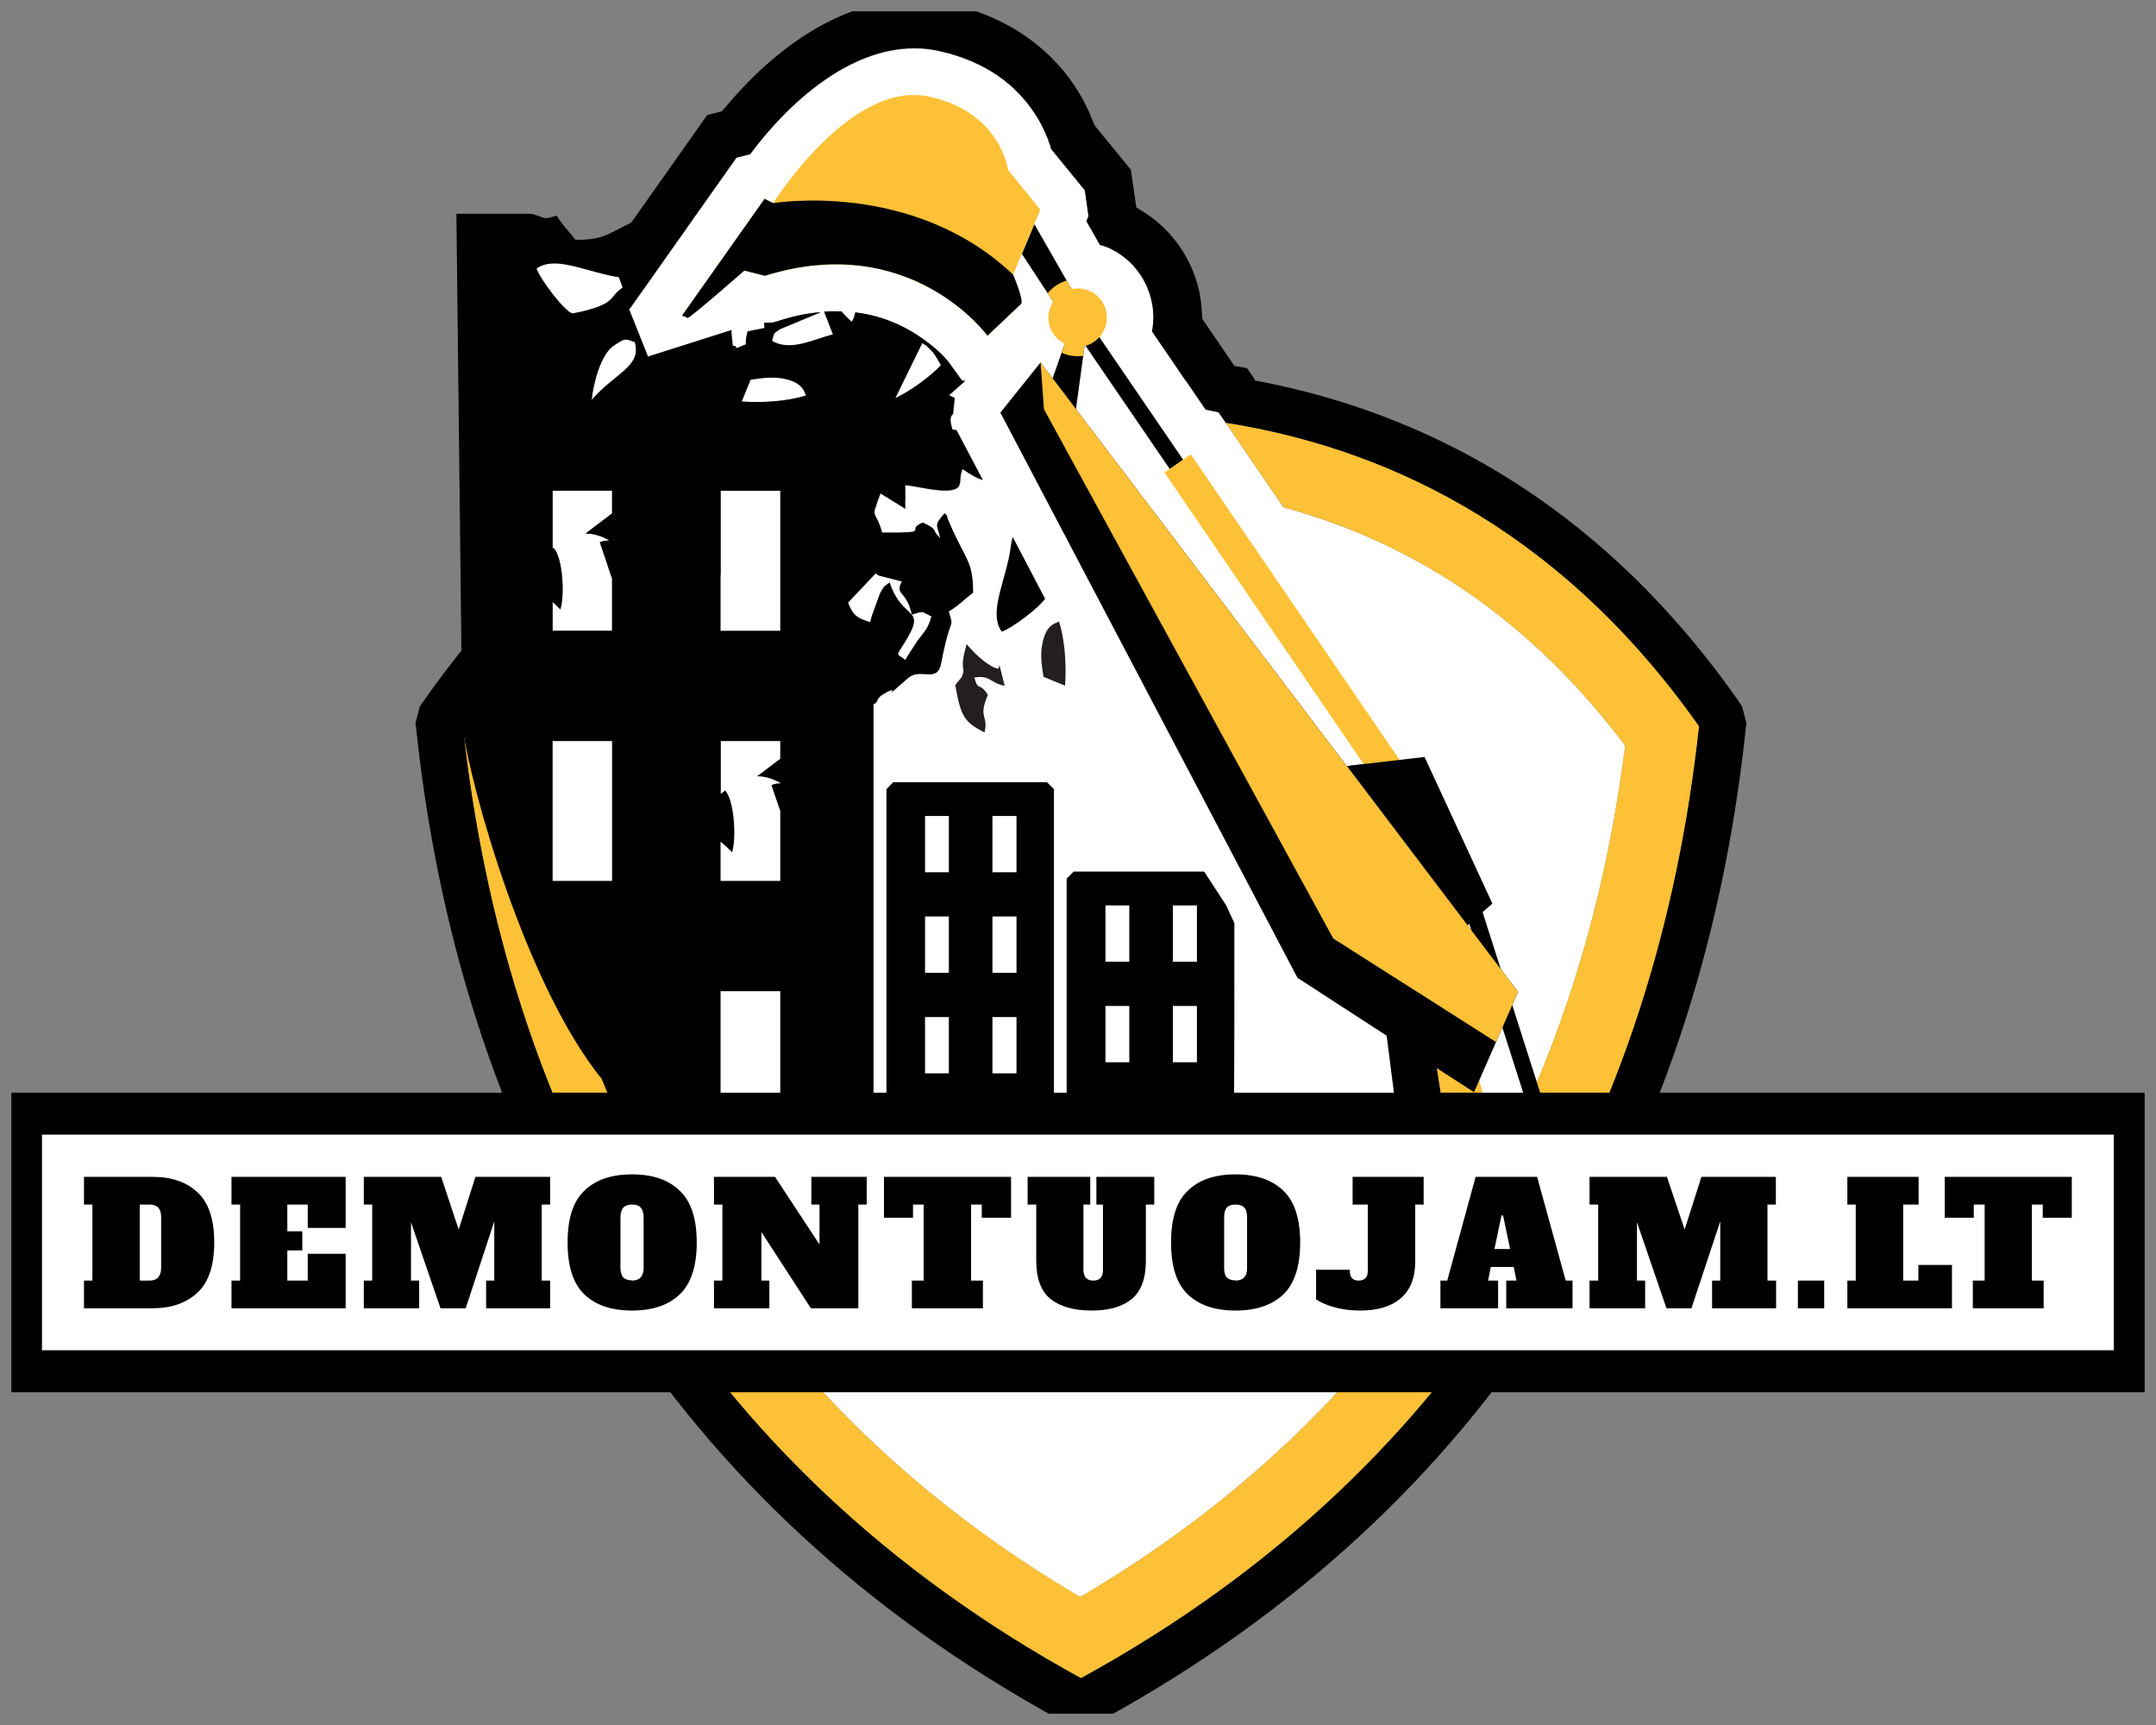
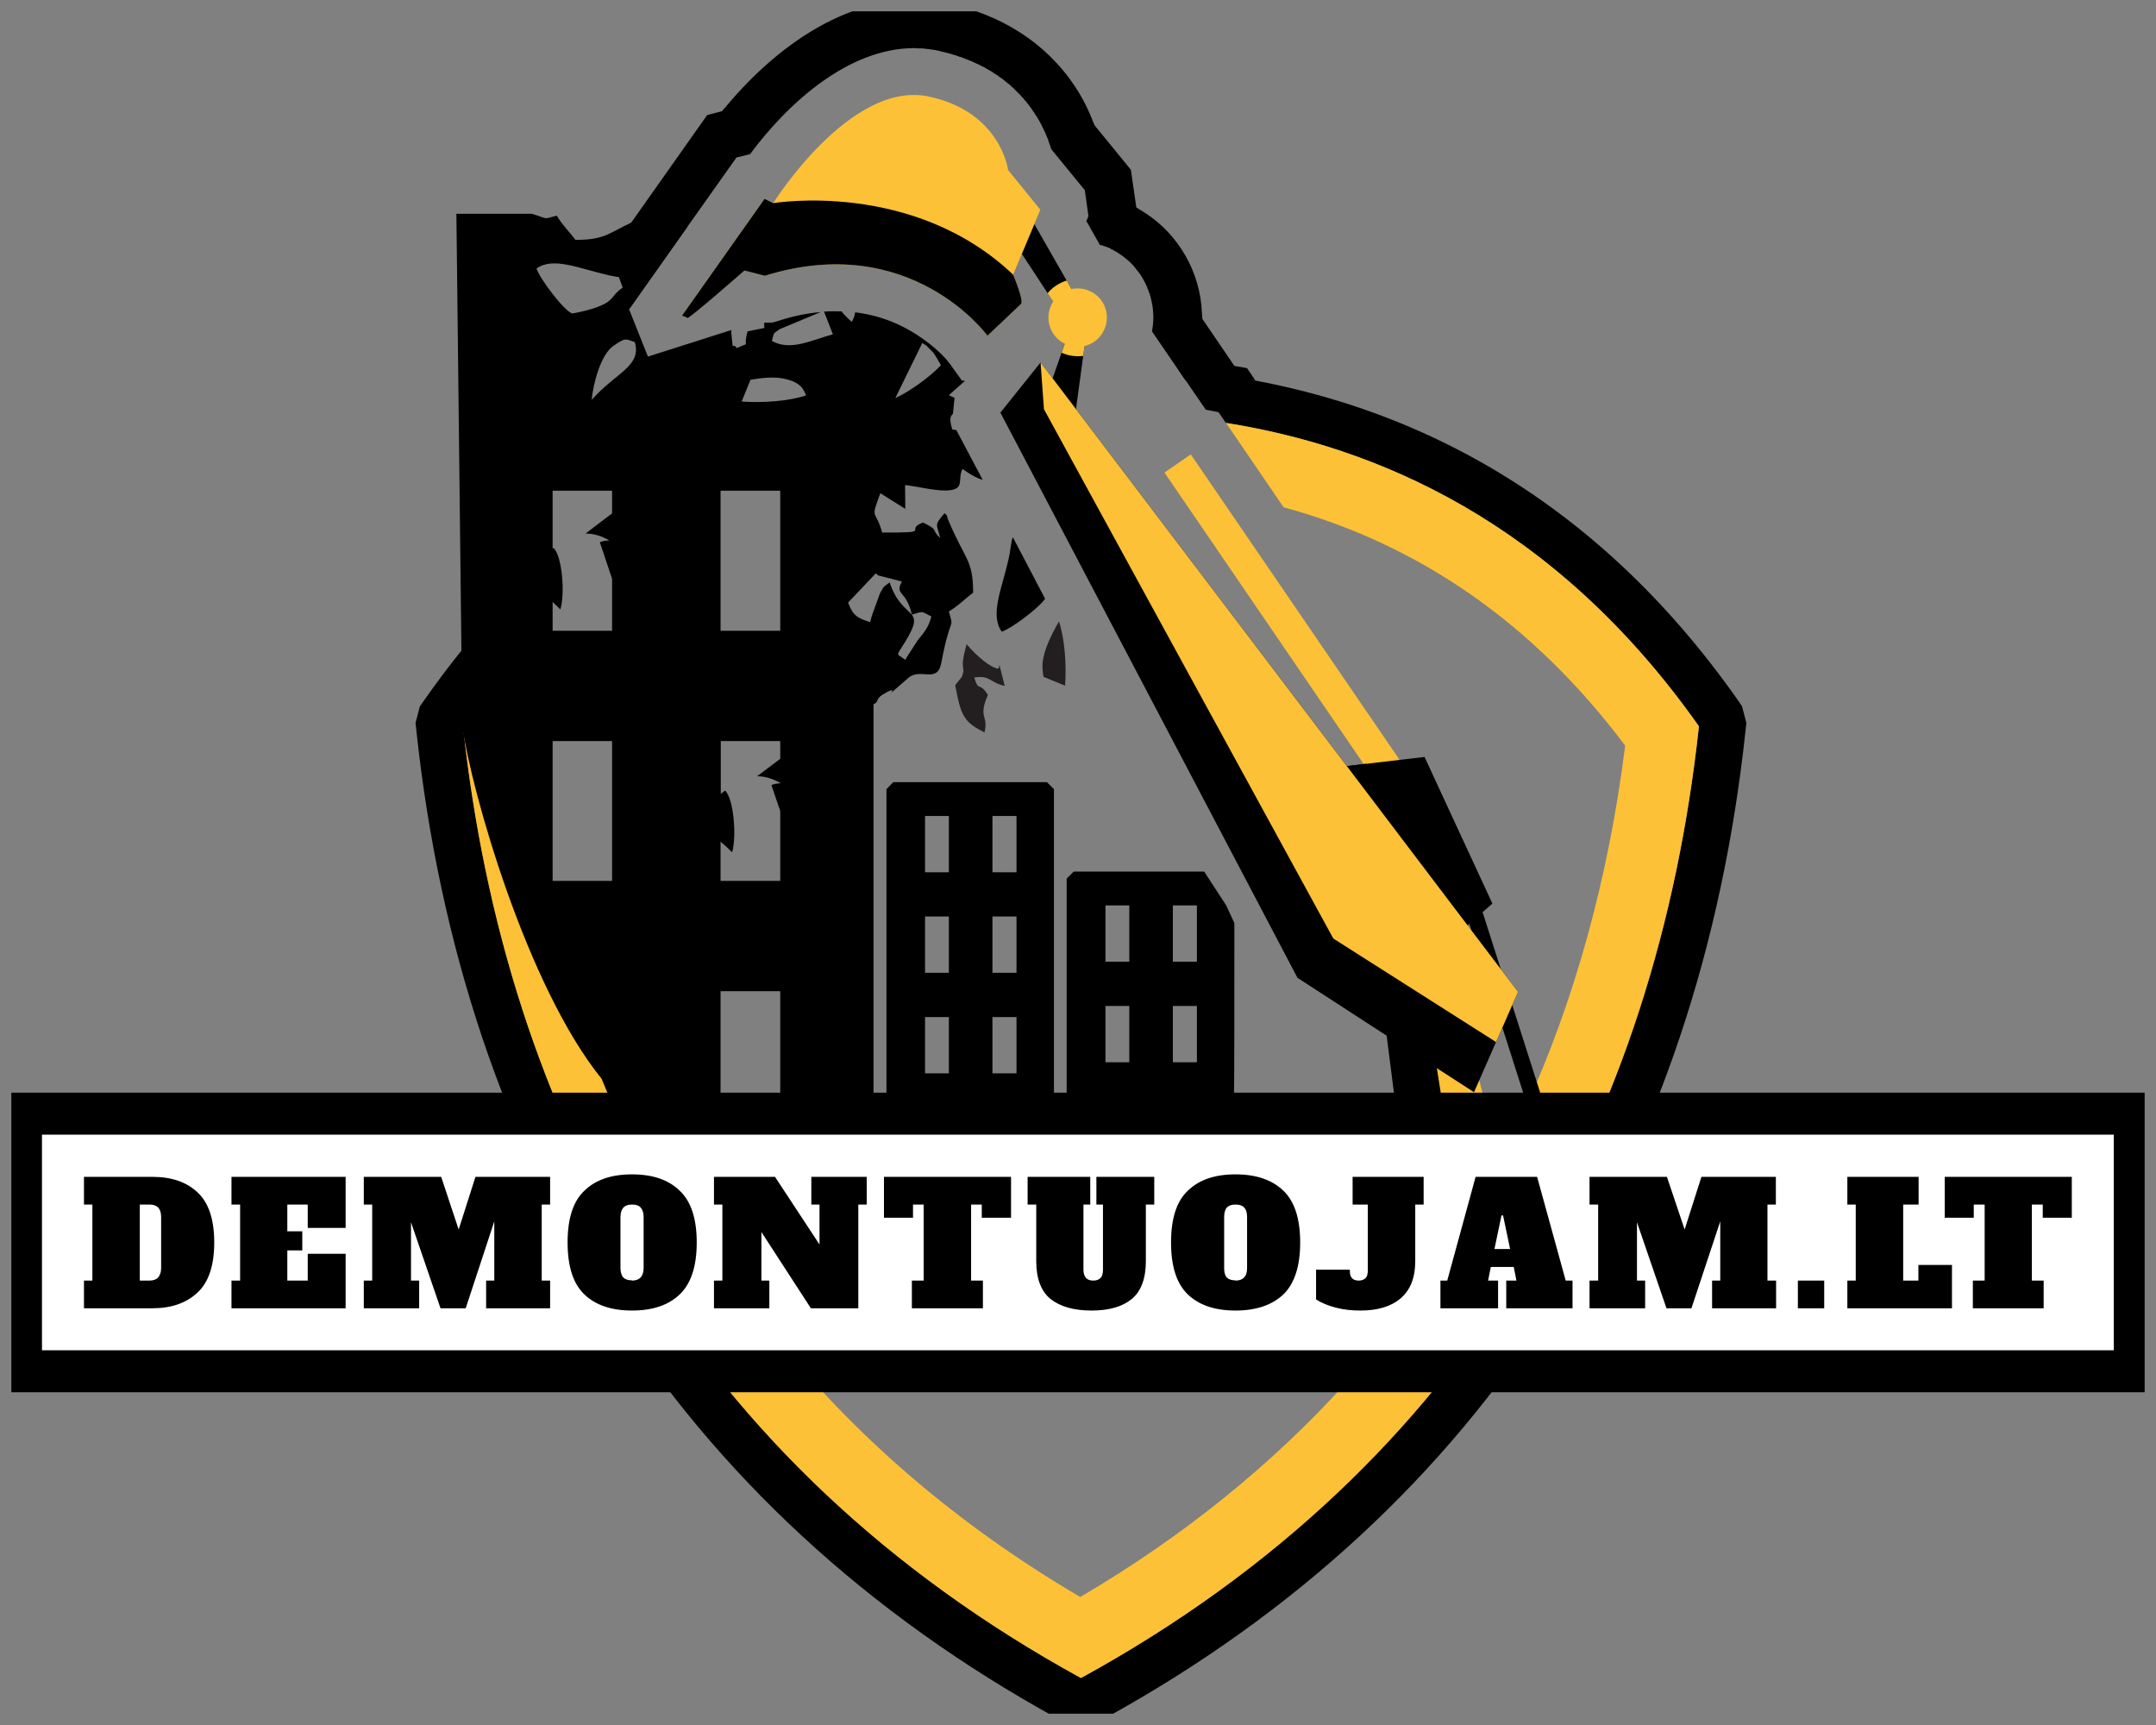
<svg xmlns="http://www.w3.org/2000/svg" width="95" height="76" viewBox="0 0 95 76" fill="none">
  <rect x="0" y="0" width="95" height="76" fill="#808080" stroke="none" />
  <desc>
			Created with Pixso.
	</desc>
  <defs>
    <clipPath id="clip8_162">
      <rect id="Asset 1 2" rx="-0.5" width="94" height="75" transform="translate(0.5 0.5)" fill="white" fill-opacity="0" />
    </clipPath>
  </defs>
  <rect id="Asset 1 2" rx="-0.5" width="94" height="75" transform="translate(0.5 0.5)" fill="#FFFFFF" fill-opacity="0" />
  <g clip-path="url(#clip8_162)">
-     <path id="Vector" d="M32.68 17.69C33.62 17.76 34.79 17.67 35.52 17.42C35.41 17.2 35.35 16.85 34.53 16.68C34.07 16.59 33.56 16.65 33.07 16.73L32.68 17.69L32.68 17.69ZM26.07 17.62C27.12 16.42 28.29 16.14 27.97 15.07C27.53 14.92 27.56 14.88 27.04 15.23C26.47 15.61 26.14 16.9 26.07 17.62ZM39.45 17.54C40.07 17.26 41 16.59 41.46 16.09C41.34 15.87 41.22 15.67 41.11 15.52L40.79 15.2C40.73 15.19 40.72 15.16 40.64 15.11L39.45 17.54L39.45 17.54ZM26.43 23.89C26.47 24.01 26.76 24.87 26.97 25.5L26.97 27.79L24.35 27.79L24.35 26.52C24.47 26.63 24.58 26.74 24.69 26.85C24.9 26.19 24.78 24.51 24.39 24.14L24.35 24.17L24.35 21.62L26.97 21.62L26.97 22.62C26.44 23.02 25.82 23.49 25.8 23.51C26.16 23.5 26.52 23.62 26.85 23.81C26.68 23.82 26.53 23.84 26.43 23.89ZM47.6 70.36C61.77 62.03 69.57 49 71.61 32.85C69.35 29.85 66.79 27.44 63.94 25.61L63.83 25.54L63.81 25.53C63.72 25.47 63.63 25.42 63.55 25.37L63.46 25.31C63.37 25.26 63.28 25.2 63.18 25.15L63.13 25.11C62.91 24.99 62.7 24.86 62.48 24.74L62.36 24.68C62.29 24.64 62.21 24.6 62.14 24.56L62.02 24.5C61.79 24.38 61.56 24.26 61.33 24.15L61.32 24.14C61.08 24.03 60.85 23.92 60.62 23.81L60.5 23.76C60.27 23.65 60.03 23.55 59.79 23.45L59.78 23.45C59.42 23.3 59.05 23.16 58.69 23.03L58.56 22.98C58.19 22.85 57.82 22.73 57.45 22.61L57.44 22.61C57.19 22.53 56.94 22.46 56.68 22.39L56.55 22.35L54.27 19.01L54.26 19L54.01 18.63L53.68 18.16L53.12 18.05L52.25 16.77L51.93 16.3L50.78 14.62C50.82 14.4 50.83 14.19 50.83 13.98C50.83 13.95 50.83 13.93 50.83 13.91C50.83 13.88 50.83 13.86 50.83 13.84C50.83 13.81 50.83 13.79 50.83 13.76C50.82 13.74 50.82 13.72 50.82 13.69L50.81 13.62L50.8 13.55L50.79 13.48L50.78 13.41L50.77 13.35L50.76 13.28L50.74 13.21L50.72 13.14C50.72 13.12 50.71 13.09 50.7 13.07L50.68 13C50.68 12.98 50.67 12.96 50.66 12.94L50.64 12.87L50.61 12.81L50.59 12.74L50.56 12.68L50.54 12.61L50.51 12.55L50.47 12.49L50.44 12.42L50.41 12.36C50.4 12.34 50.39 12.32 50.37 12.3L50.34 12.24L50.3 12.18L50.26 12.12L50.22 12.06L50.18 12L50.14 11.95L50.1 11.89L50.05 11.84L50.01 11.78L49.96 11.73C49.95 11.71 49.93 11.7 49.91 11.68L49.86 11.63L49.81 11.58L49.76 11.53C49.74 11.51 49.73 11.5 49.71 11.48L49.65 11.43C49.63 11.42 49.62 11.4 49.6 11.39C49.58 11.37 49.56 11.36 49.54 11.34C49.52 11.33 49.51 11.31 49.48 11.3C49.47 11.28 49.45 11.27 49.43 11.26L49.37 11.21C49.35 11.2 49.33 11.19 49.31 11.17C49.29 11.16 49.27 11.15 49.25 11.14C49.23 11.12 49.2 11.11 49.18 11.1C49.16 11.09 49.14 11.07 49.12 11.06C49.1 11.05 49.08 11.04 49.06 11.03L48.99 10.99L48.92 10.96C48.9 10.95 48.88 10.94 48.86 10.93C48.83 10.92 48.81 10.91 48.79 10.9L48.78 10.9L48.78 10.89L48.77 10.89L48.77 10.89L48.76 10.89L48.76 10.89L48.75 10.89L48.75 10.89L48.75 10.88L48.74 10.88L48.74 10.88L48.73 10.88L48.73 10.88L48.72 10.88L48.72 10.87L48.71 10.87L48.71 10.87L48.7 10.87L48.7 10.87L48.69 10.87L48.69 10.87L48.68 10.86L48.68 10.86L48.67 10.86L48.67 10.86L48.67 10.86L48.66 10.86L48.66 10.85L48.65 10.85L48.65 10.85L48.64 10.85L48.64 10.85L48.63 10.85L48.63 10.84L48.62 10.84L48.62 10.84L48.61 10.84L48.61 10.84L48.6 10.84L48.6 10.84L48.6 10.83L48.59 10.83L48.59 10.83L48.58 10.83L48.58 10.83L48.57 10.83L48.57 10.82L48.56 10.82L48.56 10.82L48.55 10.82L48.55 10.82L48.54 10.82L48.54 10.82L48.53 10.82L48.53 10.82L48.53 10.81L48.52 10.81L48.52 10.81L48.51 10.81L48.51 10.81L48.5 10.81L48.5 10.81L48.49 10.81L48.49 10.81L47.88 9.76L47.98 9.53L47.81 8.4L46.33 6.58L46.33 6.55L46.32 6.53L46.31 6.5L46.3 6.47L46.29 6.45L46.29 6.42L46.28 6.4L46.27 6.37L46.26 6.34L46.25 6.32L46.24 6.29L46.23 6.26L46.22 6.24L46.21 6.21L46.2 6.18L46.19 6.16L46.18 6.13L46.17 6.1L46.16 6.08L46.15 6.05L46.14 6.02L46.13 6L46.12 5.97L46.11 5.94L46.1 5.92L46.08 5.89L46.07 5.87L46.06 5.84L46.05 5.82L46.04 5.79L46.03 5.77L46.02 5.74L46 5.72L45.99 5.69L45.98 5.67L45.97 5.64L45.96 5.62L45.94 5.59L45.93 5.57L45.92 5.54L45.9 5.52L45.89 5.49L45.88 5.47L45.87 5.45L45.85 5.42L45.84 5.4L45.83 5.38L45.82 5.35L45.81 5.33L45.79 5.31L45.78 5.28L45.76 5.26L45.75 5.24L45.73 5.21L45.72 5.19L45.71 5.17L45.69 5.15L45.68 5.12L45.66 5.1L45.65 5.08L45.64 5.06L45.62 5.04L45.61 5.01L45.59 4.99L45.55 4.92L45.5 4.85L45.45 4.79L45.4 4.72L45.35 4.65L45.3 4.59L45.25 4.52L45.2 4.46L45.15 4.4L45.09 4.34L45.04 4.27L44.99 4.22L44.93 4.16L44.87 4.1L44.82 4.04L44.76 3.98L44.7 3.93L44.64 3.87L44.58 3.82L44.52 3.77L44.46 3.71L44.4 3.66L44.34 3.61L44.28 3.56L44.21 3.51L44.15 3.47L44.08 3.42L44.02 3.37L43.95 3.33L43.89 3.28L43.82 3.24L43.75 3.19L43.68 3.15L43.61 3.11L43.55 3.07L43.48 3.03L43.4 2.99L43.33 2.96L43.26 2.92L43.19 2.88L43.12 2.85L43.05 2.81L42.97 2.78L42.9 2.74L42.83 2.71L42.75 2.68L42.68 2.65L42.6 2.62L42.52 2.59L42.45 2.56L42.37 2.53L42.3 2.51L42.22 2.48L42.14 2.46L42.06 2.43L41.98 2.41L41.91 2.38L41.83 2.36L41.75 2.34L41.67 2.32L41.59 2.3L41.51 2.28L41.42 2.26L41.34 2.25C41.29 2.23 41.24 2.23 41.19 2.22C41.14 2.21 41.09 2.2 41.04 2.19C40.99 2.18 40.94 2.18 40.89 2.17C40.84 2.16 40.79 2.16 40.74 2.15C40.69 2.15 40.64 2.15 40.59 2.14C40.54 2.14 40.49 2.14 40.43 2.14C40.39 2.14 40.33 2.14 40.29 2.14C37.43 2.14 34.77 4.5 33.06 6.8L32.46 6.95L27.78 13.58L27.73 13.64L28.56 15.72L32.25 14.55C32.24 14.62 32.24 14.68 32.25 14.75C32.34 15.64 32.27 15.03 32.48 15.35C33.15 15.01 32.72 15.46 32.96 14.61L33.7 14.46L33.69 14.23L34.06 14.22L34.34 14.14C34.95 13.94 35.57 13.81 36.18 13.76L34.38 14.51C34.04 14.75 34.15 14.64 34.03 15.03C34.86 15.5 35.79 14.99 36.72 14.74L36.32 13.74C36.58 13.73 36.84 13.72 37.1 13.73C37.21 13.87 37.36 14.02 37.55 14.19C37.65 14.02 37.68 13.89 37.7 13.77C38.45 13.86 39.19 14.08 39.9 14.46C40.56 14.8 41.41 15.42 41.86 16.02L42.4 16.77L42.54 16.79L41.83 17.42C41.95 17.49 42.03 17.52 42.08 17.53L42.01 18.24C41.89 18.37 41.84 18.45 41.98 18.93C42.05 18.94 42.11 18.95 42.16 18.96L43.31 21.15C43.01 21.07 42.76 20.9 42.43 20.67C42.19 21.14 42.58 21.6 41.71 21.62C41.14 21.63 40.39 21.43 39.89 21.38L39.9 22.06C39.76 22.09 39.62 22.12 39.47 22.16L38.81 21.75C38.69 22.06 38.62 22.25 38.59 22.39C37.13 22.79 35.74 23.3 34.4 23.92L34.4 21.63L31.77 21.63L31.77 25.32C28.72 27.18 26 29.69 23.61 32.86C23.78 34.19 23.75 37.51 23.99 38.8C24.16 39.66 24.58 38.51 24.78 39.36C27.92 52.52 35.41 63.2 47.62 70.38L47.6 70.36ZM27.27 12.21L27.44 12.67C27.39 12.7 27.34 12.74 27.27 12.8C27.06 12.98 27.03 13.1 26.82 13.27C26.5 13.54 25.64 13.74 25.22 13.81C24.89 13.74 23.8 12.31 23.64 11.83C24.38 11.3 25.51 11.83 26.83 12.13C27 12.17 27.14 12.19 27.27 12.21Z" fill="#FFFFFF" fill-opacity="1" fill-rule="evenodd" />
    <path id="Vector" d="M51.93 16.3C62.03 17.22 70.41 22.09 76.55 30.81L76.76 31.12L76.95 31.85L76.91 32.22C74.87 51.17 65.57 66.45 48.62 75.74L48.16 76L47.1 76L46.64 75.74C29.69 66.45 20.39 51.17 18.35 32.22L18.31 31.85L18.5 31.12L18.72 30.81C19.26 30.04 19.82 29.3 20.4 28.58L20.46 31.93L20.41 32C20.43 32.19 20.45 32.38 20.47 32.56L20.47 32.57C22.44 49.55 30.62 64.61 47.63 73.93C64.83 64.51 73 49.22 74.86 32C68.46 22.92 60.56 19.67 54.02 18.64L54.02 18.64C53.91 18.47 53.8 18.32 53.69 18.16L53.13 18.05L51.93 16.3L51.93 16.3Z" fill="#000000" fill-opacity="1" fill-rule="evenodd" />
    <path id="Vector" d="M42.59 28.38C42.24 29.67 42.58 29.27 42.39 29.8C42.37 29.86 42.11 30.14 42.09 30.19C42.34 31.55 42.47 31.81 43.38 32.27C43.57 31.52 43.08 31.63 43.53 30.62C43.15 30 43.12 30.52 42.93 29.85C43.65 29.74 43.59 30.07 44.27 30.22L44.04 29.3L44 29.46C43.65 29.43 43.05 28.92 42.59 28.38L42.59 28.38Z" fill="#231F20" fill-opacity="1" fill-rule="evenodd" />
-     <path id="Vector" d="M46.93 30.21C47 29.27 46.91 28.11 46.66 27.38C46.44 27.49 46.09 27.55 45.93 28.36C45.83 28.83 45.9 29.33 45.98 29.82L46.93 30.21L46.93 30.21Z" fill="#231F20" fill-opacity="1" fill-rule="evenodd" />
+     <path id="Vector" d="M46.93 30.21C47 29.27 46.91 28.11 46.66 27.38C45.83 28.83 45.9 29.33 45.98 29.82L46.93 30.21L46.93 30.21Z" fill="#231F20" fill-opacity="1" fill-rule="evenodd" />
    <path id="Vector" d="M40.76 40.38L41.81 40.38L41.81 42.86L40.76 42.86L40.76 40.38ZM43.73 44.81L44.79 44.81L44.79 47.29L43.73 47.29L43.73 44.81ZM40.76 44.81L41.81 44.81L41.81 47.29L40.76 47.29L40.76 44.81ZM43.73 40.38L44.79 40.38L44.79 42.86L43.73 42.86L43.73 40.38ZM43.73 35.95L44.79 35.95L44.79 38.43L43.73 38.43L43.73 35.95ZM40.76 35.95L41.81 35.95L41.81 38.43L40.76 38.43L40.76 35.95ZM39.36 34.46L46.13 34.46L46.44 34.77L46.44 48.75L39.06 48.75L39.06 34.77L39.36 34.46L39.36 34.46Z" fill="#000000" fill-opacity="1" fill-rule="evenodd" />
    <path id="Vector" d="M48.71 44.32L49.76 44.32L49.76 46.8L48.71 46.8L48.71 44.32ZM51.68 44.32L52.74 44.32L52.74 46.8L51.68 46.8L51.68 44.32ZM51.68 39.89L52.74 39.89L52.74 42.37L51.68 42.37L51.68 39.89ZM48.71 39.89L49.76 39.89L49.76 42.37L48.71 42.37L48.71 39.89ZM47.31 38.4L53.06 38.4L54.03 39.89L54.39 40.67C54.39 44.18 54.39 47.65 54.37 48.75L47 48.75L47 38.71L47.31 38.4L47.31 38.4Z" fill="#000000" fill-opacity="1" fill-rule="evenodd" />
    <path id="Vector" d="M47.63 73.93C30.43 64.51 22.26 49.21 20.4 32C20.51 31.85 20.79 31.46 21 31.18L22.61 37.33L25.17 43.96L25.83 43.19C29.43 54.59 36.6 63.9 47.6 70.36C56.69 65.02 63.16 57.74 67.16 48.95L67.16 48.95C69.41 44.03 70.88 38.64 71.61 32.85C67.55 27.45 62.51 23.97 56.56 22.35L54.02 18.63C60.55 19.67 68.46 22.92 74.86 32C73 49.21 64.83 64.51 47.63 73.93L47.63 73.93Z" fill="#FCC136" fill-opacity="1" fill-rule="evenodd" />
    <path id="Vector" d="M41.04 27.16C40.9 27.69 40.7 27.87 40.43 28.22L39.94 28.98C39.93 29.03 39.91 29.04 39.89 29.07C39.48 28.76 39.47 28.96 39.87 28.3C40.87 26.68 39.78 27.4 39.2 25.66C38.9 25.9 39.01 25.74 38.79 26.11C38.77 26.14 38.65 26.49 38.62 26.57C38.49 26.94 38.43 27.04 38.34 27.41C37.78 27.23 37.59 27.13 37.37 26.55L38.59 25.26C38.63 25.29 38.67 25.33 38.69 25.35L39.74 25.62C39.41 26.24 39.93 25.97 40.18 27.08C40.73 26.91 40.58 26.94 41.04 27.16L41.04 27.16ZM44.62 23.68C44.54 23.91 44.54 24.19 44.44 24.64C44.14 25.96 43.61 27.09 44.14 27.83C44.57 27.69 45.75 26.81 46.05 26.38L44.64 23.69L44.62 23.68ZM27.78 12.31C27.56 12.23 27.28 12.23 26.83 12.13C25.51 11.83 24.38 11.3 23.64 11.83C23.8 12.31 24.89 13.74 25.22 13.81C25.64 13.74 26.5 13.54 26.82 13.27C27.03 13.1 27.06 12.98 27.27 12.8C27.75 12.38 27.63 12.79 27.78 12.3L27.78 12.31ZM32.68 17.69C33.62 17.76 34.79 17.67 35.52 17.42C35.41 17.2 35.35 16.85 34.53 16.68C34.07 16.59 33.56 16.65 33.07 16.73L32.68 17.69L32.68 17.69ZM26.07 17.62C27.12 16.42 28.29 16.14 27.97 15.07C27.53 14.92 27.56 14.88 27.04 15.23C26.47 15.61 26.14 16.9 26.07 17.62ZM39.45 17.54C40.07 17.26 41 16.59 41.46 16.09C41.34 15.87 41.22 15.67 41.11 15.52L40.79 15.2C40.73 15.19 40.72 15.16 40.64 15.11L39.45 17.54L39.45 17.54ZM24.35 32.65L26.97 32.65L26.97 38.81L24.35 38.81L24.35 32.65ZM31.75 21.62L34.38 21.62L34.38 27.79L31.75 27.79L31.75 21.62ZM31.75 43.67L34.38 43.67L34.38 49.84L31.75 49.84L31.75 43.67ZM33.99 34.59C34.02 34.68 34.2 35.21 34.38 35.73L34.38 38.81L31.75 38.81L31.75 37.08C31.93 37.23 32.1 37.39 32.26 37.55C32.46 36.88 32.34 35.21 31.95 34.83C31.92 34.85 31.85 34.91 31.76 34.98L31.76 32.65L34.38 32.65L34.38 33.43C33.89 33.8 33.38 34.19 33.36 34.2C33.71 34.2 34.05 34.31 34.38 34.49L34.38 34.51C34.22 34.52 34.09 34.54 34 34.59L33.99 34.59ZM26.43 23.89C26.47 24.01 26.76 24.87 26.97 25.5L26.97 27.79L24.35 27.79L24.35 26.52C24.47 26.63 24.58 26.74 24.69 26.85C24.9 26.19 24.78 24.51 24.39 24.14L24.35 24.17L24.35 21.62L26.97 21.62L26.97 22.62C26.44 23.02 25.82 23.49 25.8 23.51C26.16 23.5 26.52 23.62 26.85 23.81C26.68 23.82 26.53 23.84 26.43 23.89ZM37.68 13.76C37.67 13.87 37.63 14.01 37.53 14.18C37.34 14.01 37.19 13.86 37.08 13.72C36.82 13.71 36.57 13.71 36.31 13.73L36.7 14.73C35.78 14.97 34.84 15.49 34.01 15.02C34.13 14.63 34.02 14.74 34.36 14.5L36.16 13.75C35.55 13.8 34.93 13.93 34.32 14.13L34.04 14.21L33.67 14.22L33.68 14.45L32.94 14.6C32.71 15.44 33.13 15 32.47 15.34C32.25 15.02 32.32 15.63 32.23 14.74C32.22 14.67 32.22 14.6 32.23 14.54L28.55 15.71L27.72 13.63L30.29 9.99C30.06 9.97 29.88 9.91 29.86 9.42L28.74 9.42C28.74 9.42 28.74 9.43 28.74 9.42L28.69 9.42C28.66 9.43 28.61 9.45 28.52 9.49C26.77 10.22 26.84 10.56 25.36 10.57C25.08 10.2 24.82 9.97 24.53 9.5C23.88 9.68 24.19 9.64 23.43 9.42L20.11 9.42L20.37 32C20.77 34.84 23.2 43.44 26.51 47.53L29.51 54.79L38.49 51.85L38.49 31.03C38.78 30.9 38.5 30.8 39.05 30.51C39.8 30.11 38.59 31.11 40.02 29.87C40.56 29.4 41.29 30.13 41.47 29.23C41.9 26.97 42.05 27.81 41.81 26.94C42.28 26.65 42.51 26.39 42.88 26.11C42.87 24.63 42.53 24.69 41.8 22.95C41.63 22.55 41.86 22.87 41.62 22.61C41.14 23.17 41.28 23.07 41.43 23.71C40.98 23.27 41.41 23.39 40.67 23.02C39.79 23.36 41.21 23.48 38.87 23.46C38.58 22.4 38.33 22.96 38.79 21.73L39.89 22.42L39.88 21.37C40.37 21.42 41.13 21.62 41.69 21.61C42.56 21.59 42.17 21.13 42.41 20.66C42.74 20.89 42.99 21.05 43.3 21.14L42.14 18.95C42.09 18.94 42.03 18.93 41.96 18.92C41.82 18.44 41.87 18.36 41.99 18.23L42.06 17.52C42.01 17.51 41.93 17.47 41.81 17.41L42.52 16.78L42.38 16.76L41.84 16.01C41.39 15.41 40.54 14.79 39.89 14.45C39.17 14.07 38.43 13.85 37.68 13.76L37.68 13.76Z" fill="#000000" fill-opacity="1" fill-rule="evenodd" />
    <path id="Vector" d="M55.32 16.77L54.95 16.22L54.39 16.12L52.98 14.05L52.96 13.78C52.89 12 51.94 10.33 50.44 9.37L50.07 9.14L49.83 7.48L48.23 5.52L48.17 5.38C47.96 4.83 47.69 4.29 47.36 3.8C46.06 1.84 44.05 0.63 41.76 0.15C37.91 -0.66 34.37 1.85 32.01 4.67L31.81 4.9L31.16 5.07L26.88 11.13L27.76 13.56L32.45 6.94L33.05 6.79C34.76 4.49 37.41 2.13 40.27 2.12C40.32 2.12 40.37 2.12 40.42 2.13C40.47 2.13 40.52 2.13 40.57 2.13C40.62 2.13 40.67 2.14 40.72 2.14C40.77 2.15 40.82 2.15 40.87 2.16C40.92 2.16 40.98 2.17 41.02 2.18C41.07 2.19 41.13 2.19 41.18 2.2C41.23 2.21 41.28 2.22 41.33 2.23L41.41 2.25L41.49 2.27L41.57 2.29L41.65 2.31L41.73 2.33L41.81 2.35L41.89 2.37L41.97 2.4L42.05 2.42L42.12 2.44L42.2 2.47L42.28 2.5L42.36 2.52L42.43 2.55L42.51 2.58L42.59 2.61L42.66 2.64L42.74 2.67L42.81 2.7L42.88 2.73L42.96 2.77L43.03 2.8L43.1 2.83L43.18 2.87L43.25 2.91L43.32 2.94L43.39 2.98L43.46 3.02L43.53 3.06L43.6 3.1L43.67 3.14L43.74 3.18L43.8 3.23L43.87 3.27L43.94 3.31L44 3.36L44.07 3.41L44.13 3.45L44.2 3.5L44.26 3.55L44.32 3.6L44.38 3.65L44.45 3.7L44.51 3.75L44.57 3.81L44.63 3.86L44.69 3.92L44.74 3.97L44.8 4.03L44.86 4.09L44.91 4.14L44.97 4.2L45.02 4.26L45.08 4.32L45.13 4.39L45.19 4.45L45.24 4.51L45.29 4.58L45.34 4.64L45.39 4.71L45.44 4.77L45.48 4.84L45.53 4.91L45.58 4.98L45.59 5L45.61 5.02L45.62 5.05L45.63 5.07L45.65 5.09L45.66 5.11L45.68 5.13L45.69 5.15L45.71 5.18L45.72 5.2L45.73 5.22L45.75 5.25L45.76 5.27L45.78 5.29L45.79 5.32L45.8 5.34L45.81 5.36L45.83 5.39L45.84 5.41L45.85 5.43L45.86 5.46L45.88 5.48L45.89 5.51L45.9 5.53L45.91 5.56L45.93 5.58L45.94 5.61L45.95 5.63L45.96 5.66L45.98 5.68L45.99 5.71L46 5.73L46.01 5.76L46.02 5.78L46.04 5.81L46.05 5.83L46.06 5.86L46.07 5.88L46.08 5.91L46.09 5.93L46.1 5.96L46.11 5.98L46.12 6.01L46.13 6.04L46.14 6.06L46.16 6.09L46.17 6.12L46.18 6.14L46.19 6.17L46.2 6.2L46.2 6.22L46.21 6.25L46.22 6.28L46.23 6.3L46.24 6.33L46.25 6.35L46.26 6.38L46.27 6.41L46.28 6.43L46.29 6.46L46.29 6.49L46.3 6.51L46.31 6.54L46.32 6.57L47.8 8.38L47.96 9.52L47.87 9.74L48.47 10.8L48.48 10.8L48.48 10.8L48.49 10.8L48.49 10.8L48.5 10.8L48.5 10.8L48.5 10.8L48.51 10.8L48.51 10.8L48.52 10.8L48.52 10.8L48.53 10.8L48.53 10.8L48.54 10.8L48.54 10.81L48.55 10.81L48.55 10.81L48.56 10.81L48.56 10.81L48.57 10.81L48.57 10.82L48.58 10.82L48.58 10.82L48.58 10.82L48.59 10.82L48.59 10.82L48.6 10.82L48.6 10.83L48.61 10.83L48.61 10.83L48.62 10.83L48.62 10.83L48.63 10.83L48.63 10.84L48.64 10.84L48.64 10.84L48.65 10.84L48.65 10.84L48.65 10.84L48.66 10.84L48.66 10.85L48.67 10.85L48.67 10.85L48.68 10.85L48.68 10.85L48.69 10.85L48.69 10.86L48.7 10.86L48.7 10.86L48.71 10.86L48.71 10.86L48.72 10.86L48.72 10.87L48.73 10.87L48.73 10.87L48.73 10.87L48.74 10.87L48.74 10.87L48.75 10.87L48.75 10.88L48.76 10.88L48.76 10.88L48.77 10.88L48.77 10.88C48.79 10.89 48.82 10.9 48.84 10.91C48.86 10.92 48.89 10.93 48.91 10.94L48.97 10.98L49.04 11.01C49.06 11.02 49.08 11.03 49.1 11.05C49.13 11.06 49.15 11.07 49.17 11.08C49.19 11.09 49.21 11.11 49.23 11.12C49.25 11.13 49.27 11.15 49.29 11.16C49.31 11.17 49.33 11.19 49.35 11.2L49.41 11.24C49.43 11.26 49.45 11.27 49.47 11.28C49.49 11.3 49.51 11.31 49.53 11.33C49.55 11.34 49.56 11.36 49.58 11.37C49.6 11.39 49.62 11.4 49.64 11.42L49.69 11.46C49.71 11.48 49.73 11.5 49.75 11.51L49.8 11.56L49.85 11.61L49.9 11.66C49.91 11.68 49.93 11.7 49.95 11.71L49.99 11.77L50.04 11.82L50.08 11.88L50.12 11.93L50.17 11.99L50.21 12.05L50.25 12.1L50.29 12.16L50.32 12.22L50.36 12.28C50.37 12.3 50.38 12.32 50.39 12.34L50.43 12.41L50.46 12.47L50.49 12.53L50.52 12.6L50.55 12.66L50.57 12.73L50.6 12.79L50.62 12.86L50.65 12.92C50.65 12.94 50.66 12.97 50.67 12.99L50.69 13.06C50.69 13.08 50.7 13.1 50.71 13.12L50.72 13.19L50.74 13.26L50.75 13.33L50.77 13.4L50.78 13.47L50.79 13.54L50.8 13.61L50.8 13.68C50.81 13.7 50.81 13.72 50.81 13.75C50.81 13.77 50.81 13.79 50.81 13.82C50.81 13.84 50.82 13.86 50.82 13.89C50.82 13.91 50.82 13.93 50.82 13.96C50.82 14.17 50.8 14.39 50.76 14.6L52.23 16.75L55.3 16.75L55.32 16.77Z" fill="#000000" fill-opacity="1" fill-rule="evenodd" />
    <path id="Vector" d="M65.8 49.99L65.18 47.59C65.16 47.51 63.22 46.29 63.19 46.26C63.17 46.25 63.41 47.73 63.79 49.99L65.8 49.99L65.8 49.99Z" fill="#FCC136" fill-opacity="1" fill-rule="nonzero" />
    <path id="Vector" d="M64.25 39.16L64.93 38.94L68.88 51.32L68.2 51.54L64.25 39.16Z" fill="#000000" fill-opacity="1" fill-rule="evenodd" />
    <path id="Vector" d="M44.42 7.49L45.84 9.24L44.64 12.1C44.64 12.1 45.13 13.25 44.99 13.39C44.85 13.53 43.51 14.79 43.51 14.79C43.51 14.79 40.14 10.14 33.7 12.15L32.79 11.92C32.79 11.92 30.35 14.06 30.29 14C30.22 13.94 30.05 13.91 30.05 13.91L33.69 8.76L34.07 8.95C34.07 8.95 37.46 3.53 40.91 4.25C44.1 4.92 44.42 7.49 44.42 7.49L44.42 7.49Z" fill="#FCC136" fill-opacity="1" fill-rule="nonzero" />
    <path id="Vector" d="M47.48 13.2L45.58 9.88L45.03 11.19L46.63 13.63L47.48 13.2Z" fill="#000000" fill-opacity="1" fill-rule="nonzero" />
    <path id="Vector" d="M46.16 12.92C46.38 12.65 46.68 12.46 47 12.36L47.48 13.2L46.63 13.63L46.16 12.92Z" fill="#FCC136" fill-opacity="1" fill-rule="nonzero" />
    <path id="Vector" d="M64.95 48.12L63.31 47.06L63.48 48.14L61.44 48.29L61.1 45.63L57.17 43.08L44.08 18.18L45.85 15.97L66.89 43.7L64.95 48.12Z" fill="#000000" fill-opacity="1" fill-rule="nonzero" />
    <path id="Vector" d="M47.84 14.87L47.41 18.03L46.38 16.67L46.97 14.99L47.84 14.87Z" fill="#000000" fill-opacity="1" fill-rule="nonzero" />
    <path id="Vector" d="M51.31 20.82L52.47 20.02L62 33.96L60.83 34.75L51.31 20.82Z" fill="#FCC136" fill-opacity="1" fill-rule="evenodd" />
-     <path id="Vector" d="M47.35 14.53L47.94 14.12L52.13 20.25L51.54 20.66L47.35 14.53Z" fill="#000000" fill-opacity="1" fill-rule="evenodd" />
    <path id="Vector" d="M64.67 40.76L65.76 39.81L62.77 33.35L59.36 33.75L64.67 40.76Z" fill="#000000" fill-opacity="1" fill-rule="nonzero" />
    <path id="Vector" d="M46.78 15.54L46.97 14.99L47.84 14.87L47.73 15.68C47.41 15.72 47.08 15.68 46.78 15.54Z" fill="#FCC136" fill-opacity="1" fill-rule="nonzero" />
    <path id="Vector" d="M48.67 14.49C48.95 13.84 48.64 13.08 47.99 12.81C47.33 12.53 46.57 12.84 46.3 13.49C46.02 14.15 46.33 14.9 46.99 15.18C47.64 15.46 48.4 15.15 48.67 14.49Z" fill="#FCC136" fill-opacity="1" fill-rule="nonzero" />
    <path id="Vector" d="M46 18.03L58.75 41.35L65.92 45.91L66.89 43.7L45.85 15.97L46 18.03Z" fill="#FCC136" fill-opacity="1" fill-rule="nonzero" />
    <path id="Vector" d="M65.13 40.36L64.67 40.76L59.36 33.75L60.19 33.65L65.13 40.36Z" fill="#000000" fill-opacity="1" fill-rule="nonzero" />
    <path id="Vector" d="M44.99 13.39C44.85 13.53 43.51 14.79 43.51 14.79C43.51 14.79 40.14 10.14 33.7 12.15L32.8 11.92C32.8 11.92 30.36 14.06 30.29 14.01C30.22 13.95 30.05 13.91 30.05 13.91L33.69 8.76L34.07 8.95C34.07 8.95 40.23 7.91 44.64 12.1C44.64 12.1 45.13 13.25 44.99 13.39L44.99 13.39Z" fill="#000000" fill-opacity="1" fill-rule="nonzero" />
    <path id="Vector" d="M0 48.14L95 48.14L95 61.34L0 61.34L0 48.14Z" fill="#000000" fill-opacity="1" fill-rule="evenodd" />
    <path id="Vector" d="M1.85 49.99L93.14 49.99L93.14 59.49L1.85 59.49L1.85 49.99Z" fill="#FFFFFF" fill-opacity="1" fill-rule="evenodd" />
    <path id="Vector" d="M91.29 53.65L90.01 53.65L90.01 53.07L89.53 53.07L89.53 56.42L90.05 56.42L90.05 57.64L86.93 57.64L86.93 56.42L87.45 56.42L87.45 53.07L86.97 53.07L86.97 53.65L85.69 53.65L85.69 51.85L91.29 51.85L91.29 53.65ZM81.4 57.64L81.4 56.42L81.77 56.42L81.77 53.07L81.4 53.07L81.4 51.85L84.54 51.85L84.54 53.07L83.86 53.07L83.86 56.42L84.53 56.42L84.53 55.73L86.01 55.73L86.01 57.64L81.4 57.64ZM78.26 53.07L77.88 53.07L77.88 56.42L78.26 56.42L78.26 57.64L75.44 57.64L75.44 56.42L75.8 56.42L75.8 53.81L74.53 57.64L73.43 57.64L72.13 53.85L72.13 56.42L72.49 56.42L72.49 57.64L70.04 57.64L70.04 56.42L70.42 56.42L70.42 53.07L70.04 53.07L70.04 51.85L73.45 51.85L74.23 54.17L74.97 51.85L78.25 51.85L78.25 53.07L78.26 53.07ZM65.85 55.03L66.54 55.03L66.23 53.55L66.16 53.55L65.85 55.03L65.85 55.03ZM68.99 56.42L69.29 56.42L69.29 57.64L66.37 57.64L66.37 56.42L66.82 56.42L66.7 55.82L65.69 55.82L65.57 56.42L66.01 56.42L66.01 57.64L63.47 57.64L63.47 56.42L63.77 56.42L65.02 51.85L67.73 51.85L68.99 56.42ZM59.94 57.74C59.56 57.74 59.19 57.7 58.85 57.61C58.51 57.52 58.22 57.4 57.99 57.25L57.99 55.94L59.48 55.94L59.48 56.02C59.48 56.28 59.61 56.42 59.87 56.42C60 56.42 60.1 56.38 60.17 56.31C60.24 56.24 60.27 56.13 60.27 55.97L60.27 53.07L59.6 53.07L59.6 51.85L62.73 51.85L62.73 53.07L62.36 53.07L62.36 55.57C62.36 56.3 62.14 56.84 61.72 57.2C61.29 57.57 60.69 57.74 59.94 57.74L59.94 57.74ZM54.44 56.42C54.61 56.42 54.74 56.37 54.82 56.28C54.91 56.19 54.95 56.05 54.95 55.87L54.95 53.62C54.95 53.43 54.91 53.29 54.82 53.2C54.74 53.11 54.61 53.07 54.44 53.07C54.27 53.07 54.15 53.11 54.06 53.2C53.98 53.29 53.94 53.43 53.94 53.62L53.94 55.87C53.94 56.06 53.98 56.2 54.06 56.29C54.15 56.37 54.27 56.41 54.44 56.41L54.44 56.42ZM54.44 57.74C53.53 57.74 52.83 57.5 52.34 57.03C51.84 56.55 51.6 55.79 51.6 54.74C51.6 53.69 51.84 52.93 52.34 52.46C52.83 51.98 53.53 51.74 54.44 51.74C55.35 51.74 56.05 51.98 56.55 52.46C57.04 52.93 57.29 53.69 57.29 54.74C57.29 55.79 57.04 56.55 56.55 57.03C56.05 57.5 55.35 57.74 54.44 57.74ZM48.1 57.74C47.32 57.74 46.72 57.57 46.29 57.23C45.87 56.89 45.66 56.33 45.66 55.56L45.66 53.07L45.28 53.07L45.28 51.85L48.04 51.85L48.04 53.07L47.74 53.07L47.74 55.94C47.74 56.1 47.78 56.22 47.85 56.3C47.92 56.38 48.03 56.42 48.17 56.42C48.32 56.42 48.42 56.38 48.5 56.3C48.57 56.22 48.6 56.1 48.6 55.94L48.6 53.07L48.31 53.07L48.31 51.85L50.86 51.85L50.86 53.07L50.49 53.07L50.49 55.56C50.49 56.33 50.28 56.89 49.87 57.23C49.46 57.57 48.87 57.74 48.1 57.74ZM44.55 53.65L43.26 53.65L43.26 53.07L42.79 53.07L42.79 56.42L43.31 56.42L43.31 57.64L40.18 57.64L40.18 56.42L40.7 56.42L40.7 53.07L40.23 53.07L40.23 53.65L38.95 53.65L38.95 51.85L44.55 51.85L44.55 53.65ZM35.75 51.85L38.19 51.85L38.19 53.07L37.82 53.07L37.82 57.64L35.73 57.64L33.55 54.28L33.55 56.42L33.9 56.42L33.9 57.64L31.46 57.64L31.46 56.42L31.83 56.42L31.83 53.07L31.46 53.07L31.46 51.85L34.15 51.85L36.11 54.83L36.11 53.07L35.75 53.07L35.75 51.85L35.75 51.85ZM27.85 56.42C28.02 56.42 28.15 56.37 28.23 56.28C28.31 56.19 28.36 56.05 28.36 55.87L28.36 53.62C28.36 53.43 28.31 53.29 28.23 53.2C28.15 53.11 28.02 53.07 27.85 53.07C27.68 53.07 27.56 53.11 27.47 53.2C27.39 53.29 27.34 53.43 27.34 53.62L27.34 55.87C27.34 56.06 27.39 56.2 27.47 56.29C27.56 56.37 27.68 56.41 27.85 56.41L27.85 56.42ZM27.85 57.74C26.94 57.74 26.24 57.5 25.75 57.03C25.25 56.55 25.01 55.79 25.01 54.74C25.01 53.69 25.25 52.93 25.75 52.46C26.24 51.98 26.94 51.74 27.85 51.74C28.76 51.74 29.46 51.98 29.95 52.46C30.45 52.93 30.7 53.69 30.7 54.74C30.7 55.79 30.45 56.55 29.95 57.03C29.46 57.5 28.76 57.74 27.85 57.74ZM24.24 53.07L23.87 53.07L23.87 56.42L24.24 56.42L24.24 57.64L21.42 57.64L21.42 56.42L21.78 56.42L21.78 53.81L20.52 57.64L19.41 57.64L18.11 53.85L18.11 56.42L18.47 56.42L18.47 57.64L16.03 57.64L16.03 56.42L16.4 56.42L16.4 53.07L16.03 53.07L16.03 51.85L19.44 51.85L20.21 54.17L20.95 51.85L24.24 51.85L24.24 53.07L24.24 53.07ZM10.2 57.64L10.2 56.42L10.58 56.42L10.58 53.07L10.2 53.07L10.2 51.85L15.23 51.85L15.23 54.1L13.56 54.1L13.56 53.07L12.66 53.07L12.66 54.25L13.32 54.25L13.32 55.09L12.66 55.09L12.66 56.42L13.56 56.42L13.56 55.24L15.23 55.24L15.23 57.64L10.2 57.64L10.2 57.64ZM79.22 57.64L79.22 56.42L80.38 56.42L80.38 57.64L79.22 57.64ZM6.59 56.42C6.76 56.42 6.89 56.37 6.97 56.28C7.05 56.19 7.1 56.05 7.1 55.87L7.1 53.62C7.1 53.25 6.93 53.07 6.59 53.07L6.16 53.07L6.16 56.42L6.59 56.42ZM3.7 56.42L4.07 56.42L4.07 53.07L3.7 53.07L3.7 51.85L6.72 51.85C7.55 51.85 8.21 52.07 8.7 52.53C9.19 52.98 9.44 53.72 9.44 54.74C9.44 55.76 9.19 56.5 8.7 56.95C8.21 57.41 7.55 57.64 6.72 57.64L3.7 57.64L3.7 56.41L3.7 56.42Z" fill="#000000" fill-opacity="1" fill-rule="nonzero" />
  </g>
</svg>